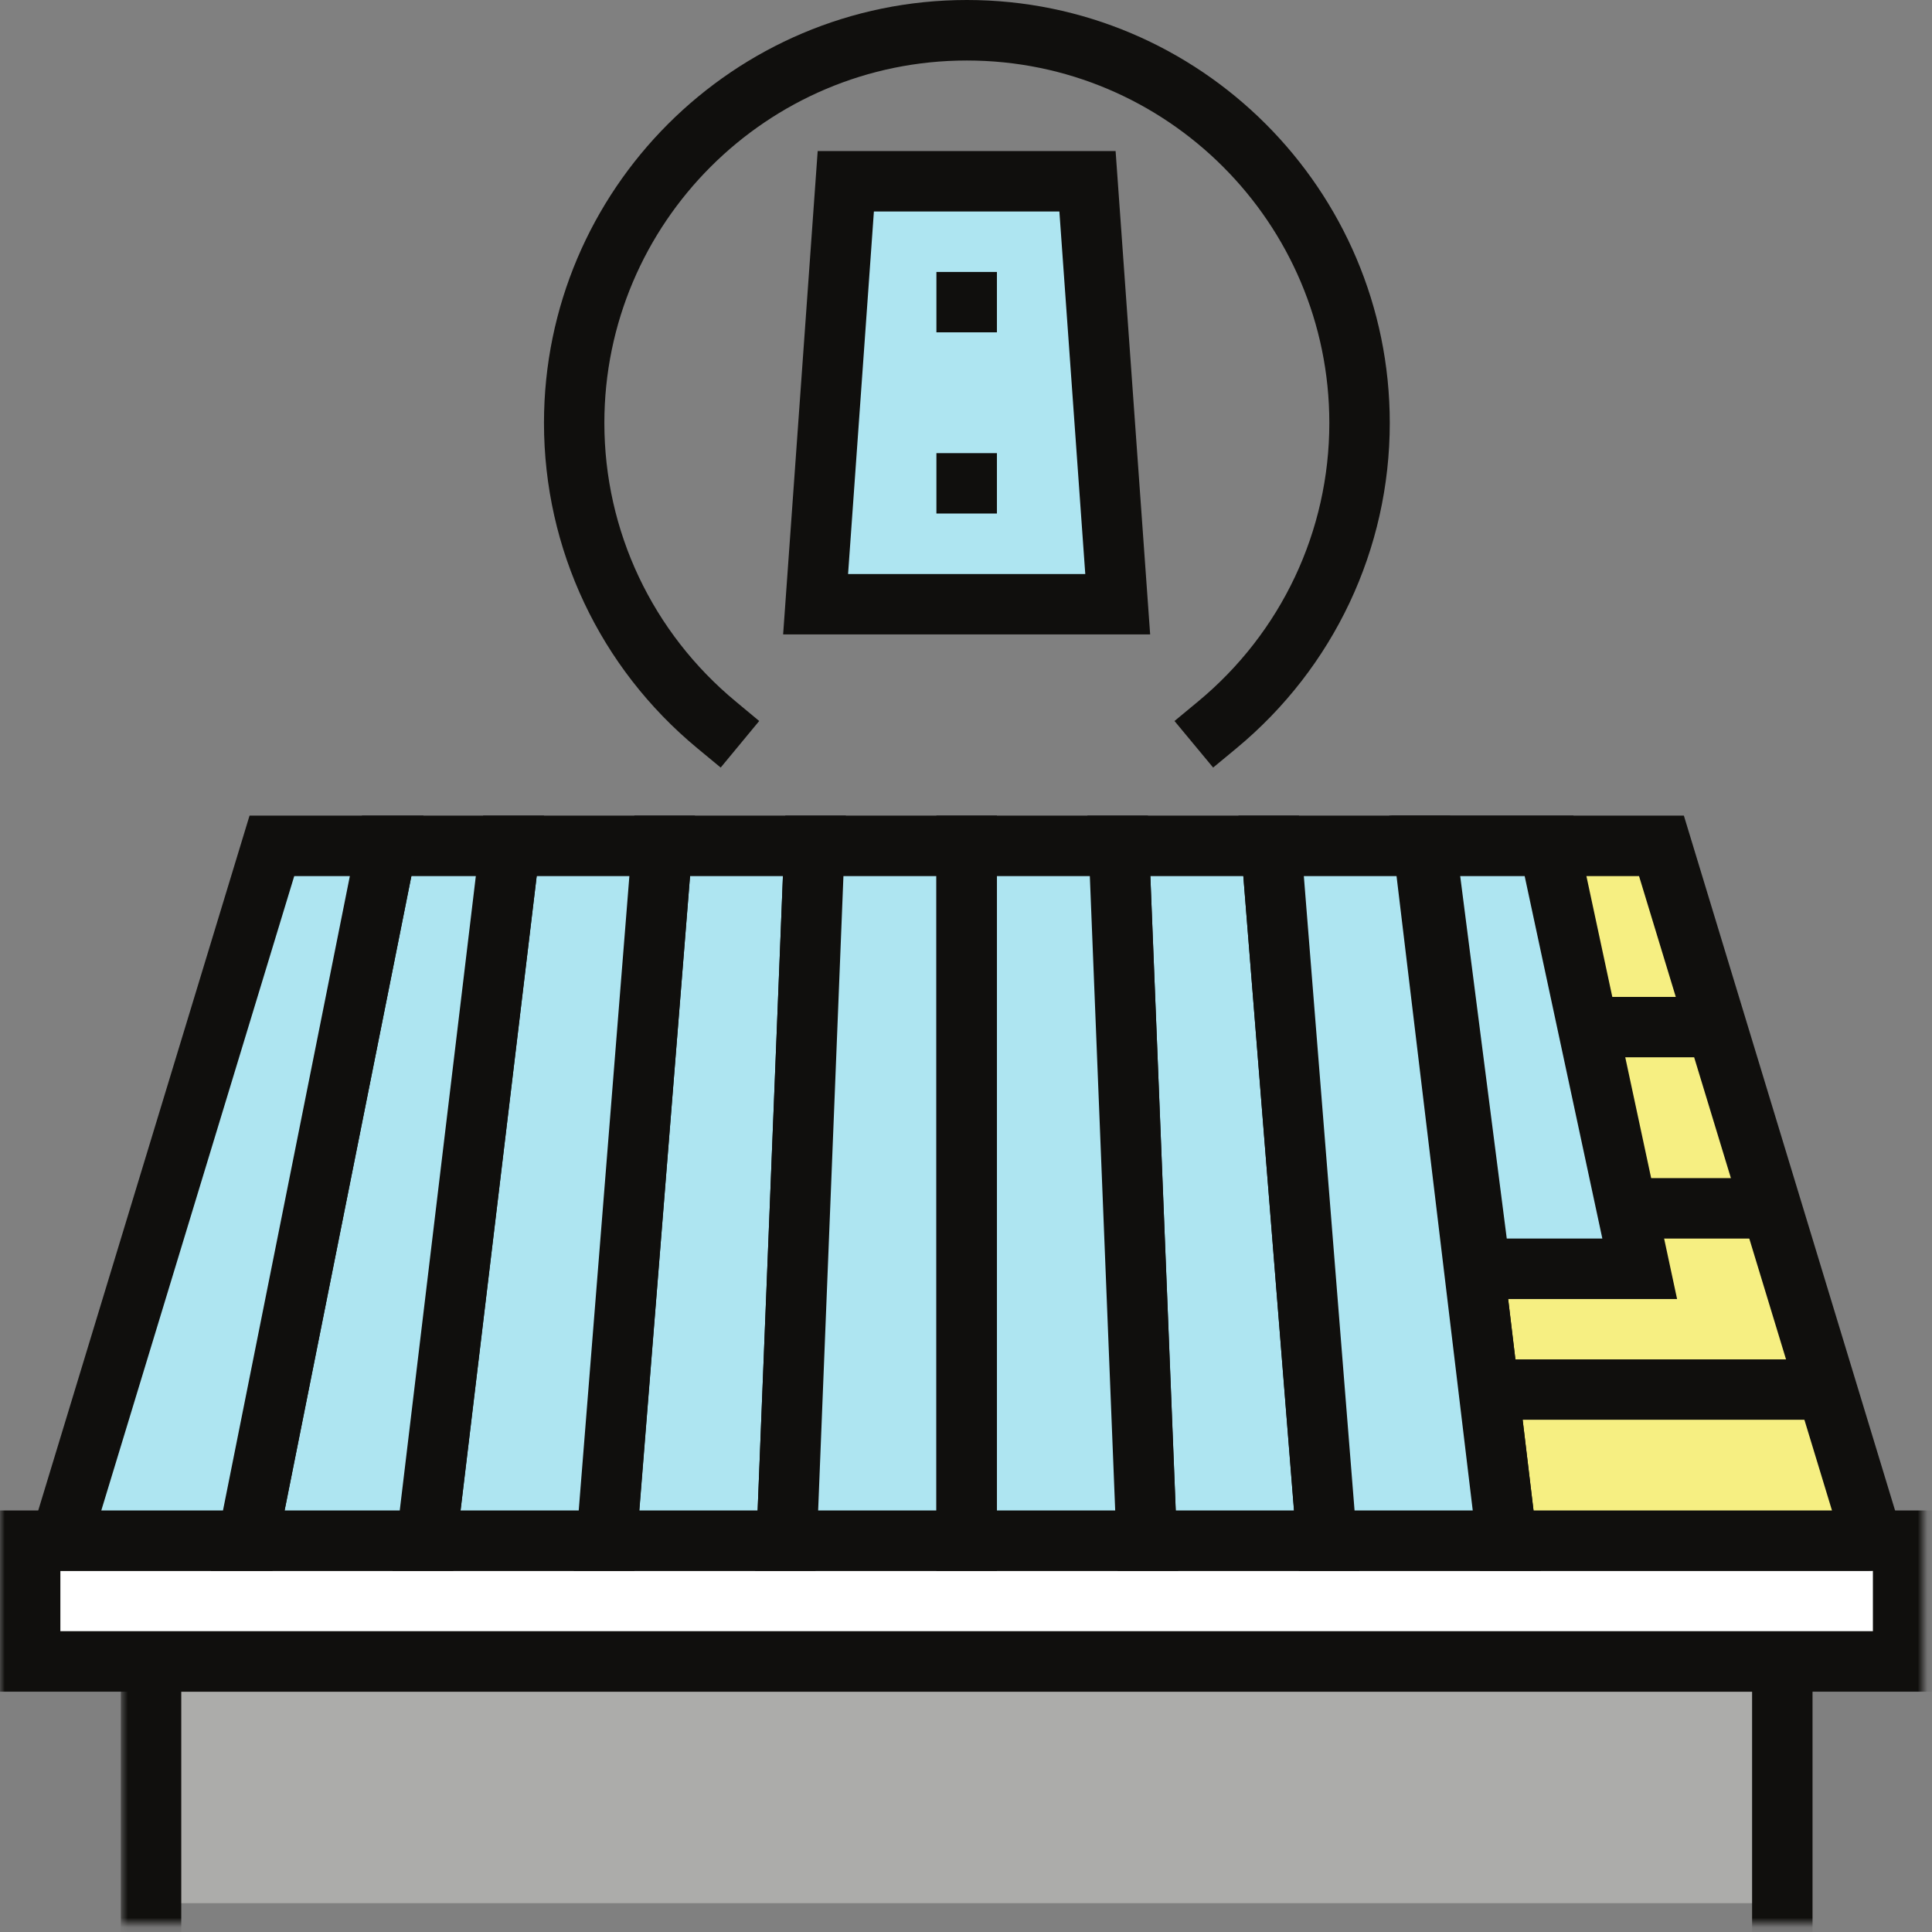
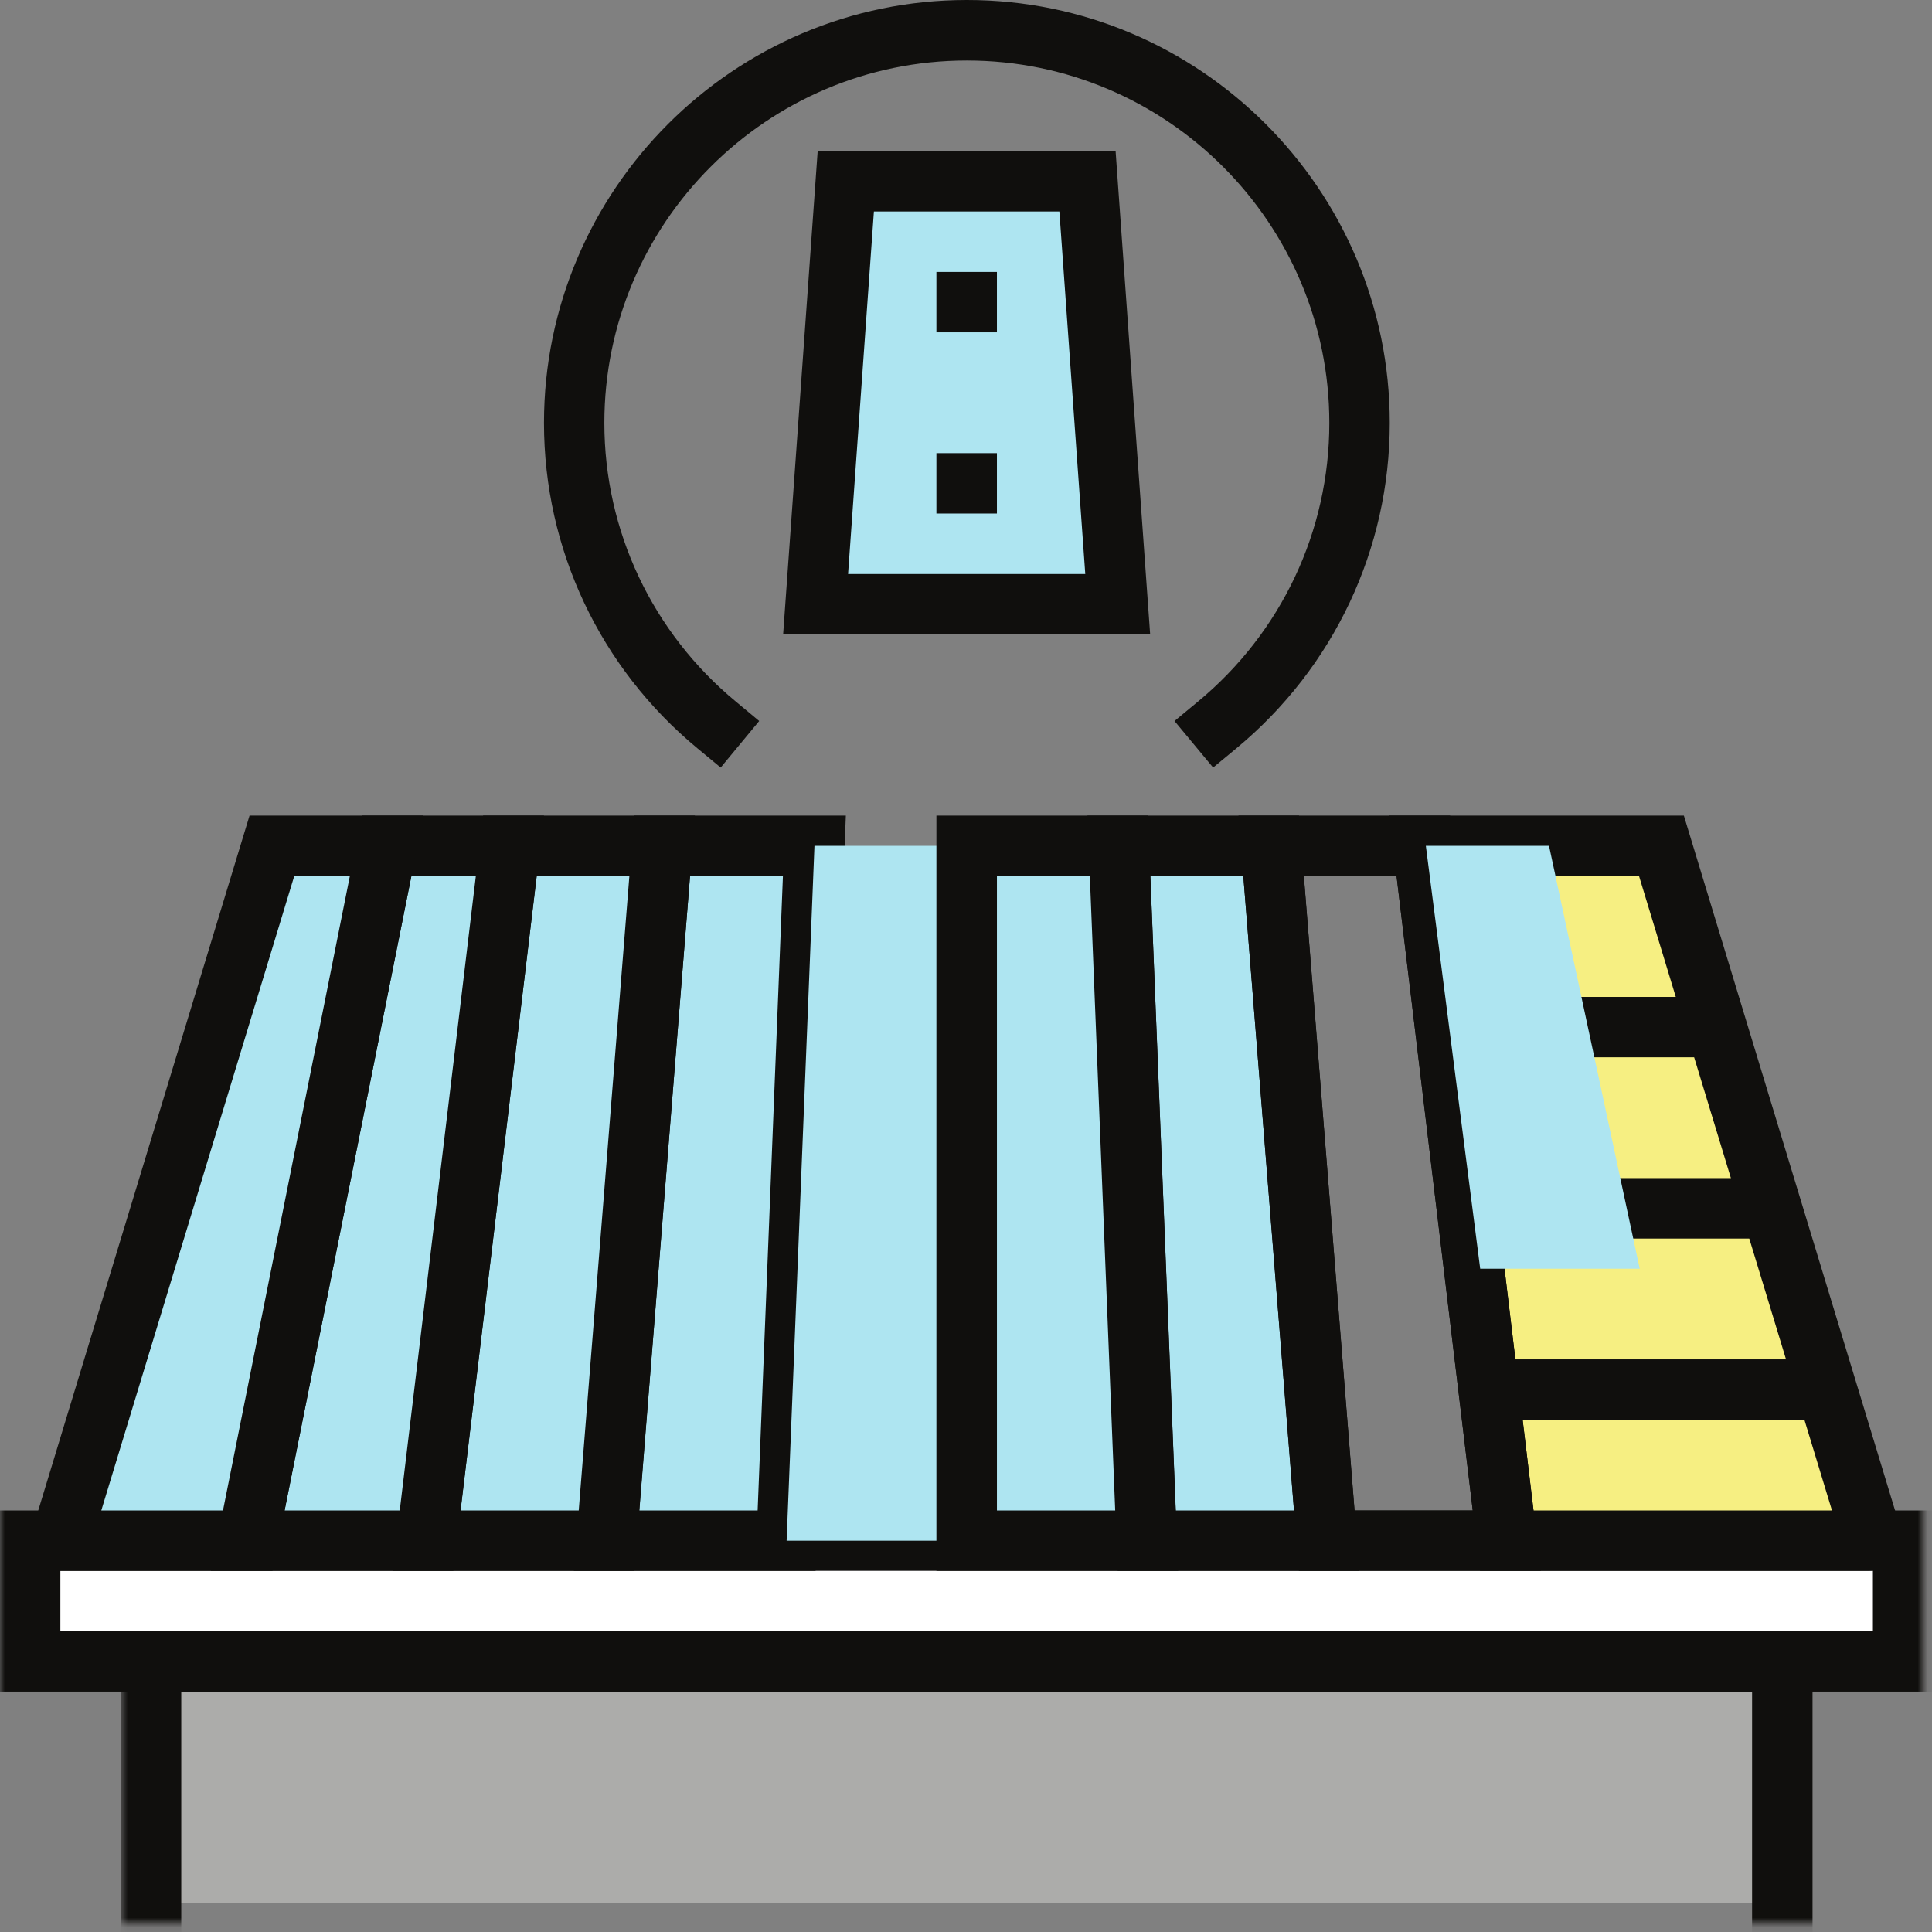
<svg xmlns="http://www.w3.org/2000/svg" width="204" height="204" viewBox="0 0 204 204" fill="none">
  <rect x="0" y="0" width="204" height="204" fill="#808080" stroke="none" />
  <g clip-path="url(#clip0_2_267)">
    <path d="M128.095 81.047l-4.08-4.916 2.465-2.04c8.833-7.303 13.884-18.034 13.884-29.431 0-21.108-17.163-38.271-38.272-38.271-21.101 0-38.278 17.163-38.278 38.271 0 11.397 5.064 22.128 13.898 29.431l2.451 2.04-4.066 4.916-2.458-2.033C63.339 70.493 57.439 57.97 57.439 44.66 57.439 20.039 77.478 0 102.092 0c24.622 0 44.654 20.039 44.654 44.66 0 13.31-5.908 25.833-16.193 34.354l-2.458 2.033z" fill="#100F0D" />
    <path d="M188.19 200.954v-25.521H15.952v25.521H188.19z" fill="#ACACAA" />
    <mask id="a" style="mask-type:luminance" maskUnits="userSpaceOnUse" x="12" y="170" width="181" height="34">
      <path d="M12.693 170.453H192.213V203.1H12.693v-32.647z" fill="#fff" />
    </mask>
    <g mask="url(#a)">
      <path d="M191.385 204.135h-6.382v-25.508H19.139v25.508h-6.382v-31.897H191.385v31.897z" fill="#100F0D" />
    </g>
    <path d="M3.195 175.433v-12.75H200.94v12.75H3.195z" fill="#fff" />
    <mask id="b" style="mask-type:luminance" maskUnits="userSpaceOnUse" x="0" y="158" width="204" height="22">
      <path d="M0 158.447h203.1v21.073H0v-21.073z" fill="#fff" />
    </mask>
    <g mask="url(#b)">
      <path d="M6.375 172.238H197.76v-6.375H6.375v6.375zm197.76 6.389H0v-19.139h204.135v19.139z" fill="#100F0D" />
    </g>
    <path d="M69.919 89.314l-5.872 73.369H83.059l2.94-73.369H69.919z" fill="#AEE5F1" />
    <path d="M67.511 159.488h12.488l2.67-66.98h-9.81l-5.348 66.98zm18.608 6.375H60.591L66.98 86.119h22.334l-3.195 79.744z" fill="#100F0D" />
    <path d="M53.847 89.314l-8.812 73.369h19.012l5.872-73.369H53.847z" fill="#AEE5F1" />
    <path d="M48.627 159.488h12.481l5.348-66.98h-9.789l-8.04 66.98zm18.36 6.375H41.444l9.57-79.744H73.376l-6.389 79.744z" fill="#100F0D" />
    <path d="M40.828 89.314L26.159 162.683h18.877l8.812-73.369H40.828z" fill="#AEE5F1" />
    <path d="M30.055 159.488h12.155l8.033-66.98H43.435L30.055 159.488zm17.815 6.375H22.27l15.952-79.744h19.217l-9.57 79.744z" fill="#100F0D" />
    <path d="M28.701 89.314L6.531 162.251c-.078.205.078.432.297.432h19.33l14.67-73.369H28.701z" fill="#AEE5F1" />
    <path d="M10.696 159.488h12.849l13.395-66.98h-5.872L10.696 159.488zm18.077 6.375H5.171l-1.211-1.494c-.652-.928-.822-2.132-.432-3.202L26.35 86.119h18.367L28.773 165.863z" fill="#100F0D" />
    <path d="M85.999 89.314l-2.94 73.369h19.012V89.314H85.999z" fill="#AEE5F1" />
-     <path d="M86.388 159.488h12.488V92.508h-9.818l-2.67 66.98zm18.877 6.375H79.744l3.18-79.744h22.34v79.744z" fill="#100F0D" />
    <path d="M118.15 89.314l2.925 73.369h19.012l-5.865-73.369H118.15z" fill="#AEE5F1" />
    <path d="M124.142 159.488h12.488l-5.348-66.98h-9.817l2.677 66.98zm19.395 6.375h-25.522l-3.194-79.744h22.341l6.375 79.744z" fill="#100F0D" />
    <path d="M102.071 89.314v73.369h19.004l-2.925-73.369h-16.079z" fill="#AEE5F1" />
    <path d="M105.266 159.488h12.488l-2.678-66.98h-9.81v66.98zm19.139 6.375H98.876V86.119H121.21l3.195 79.744z" fill="#100F0D" />
    <path d="M175.433 89.314h-25.146l8.812 73.369h38.207c.22 0 .376-.227.298-.432l-22.171-72.937z" fill="#F6EF82" />
    <path d="M161.925 159.488h31.514l-20.372-66.98h-19.175l8.033 66.98zm32.597 3.57c.022.085.057.184.085.277l-.085-.277zm2.784 2.805h-41.034l-9.576-79.744h31.103L201.11 162.81l-.928 1.559c-.652.942-1.728 1.494-2.876 1.494z" fill="#100F0D" />
-     <path d="M134.222 89.314l5.865 73.369h19.012l-8.812-73.369h-16.065z" fill="#AEE5F1" />
    <path d="M143.027 159.488h12.48l-8.046-66.98h-9.789l5.355 66.98zm19.663 6.375h-25.543l-6.375-79.744h22.348l9.57 79.744z" fill="#100F0D" />
    <path d="M181.808 111.64h-31.896v-6.375h31.896v6.375zM188.19 130.78h-35.091v-6.383h35.091v6.383zM191.385 149.912h-35.091v-6.375h35.091v6.375z" fill="#100F0D" />
    <path d="M163.561 89.314h-13.005l5.738 44.653h16.844l-9.577-44.653z" fill="#AEE5F1" />
-     <path d="M159.099 130.78h10.093l-8.202-38.272h-6.807l4.916 38.272zm17.984 6.382h-23.601l-6.56-51.043h19.217l10.944 51.043z" fill="#100F0D" />
    <path d="M118.015 63.792H86.119l3.195-44.653h25.507l3.194 44.653z" fill="#AEE5F1" />
    <path d="M89.548 60.612h25.046l-2.734-38.278H92.275l-2.727 38.278zm31.896 6.375H82.691l3.648-51.035h31.457l3.648 51.035z" fill="#100F0D" />
    <path d="M98.876 35.091v-6.375h6.389v6.375h-6.389zM98.876 54.223v-6.375h6.389v6.375h-6.389z" fill="#100F0D" />
  </g>
  <defs>
    <clipPath id="clip0_2_267">
      <path fill="#fff" d="M0 0h204v204H0z" />
    </clipPath>
  </defs>
</svg>